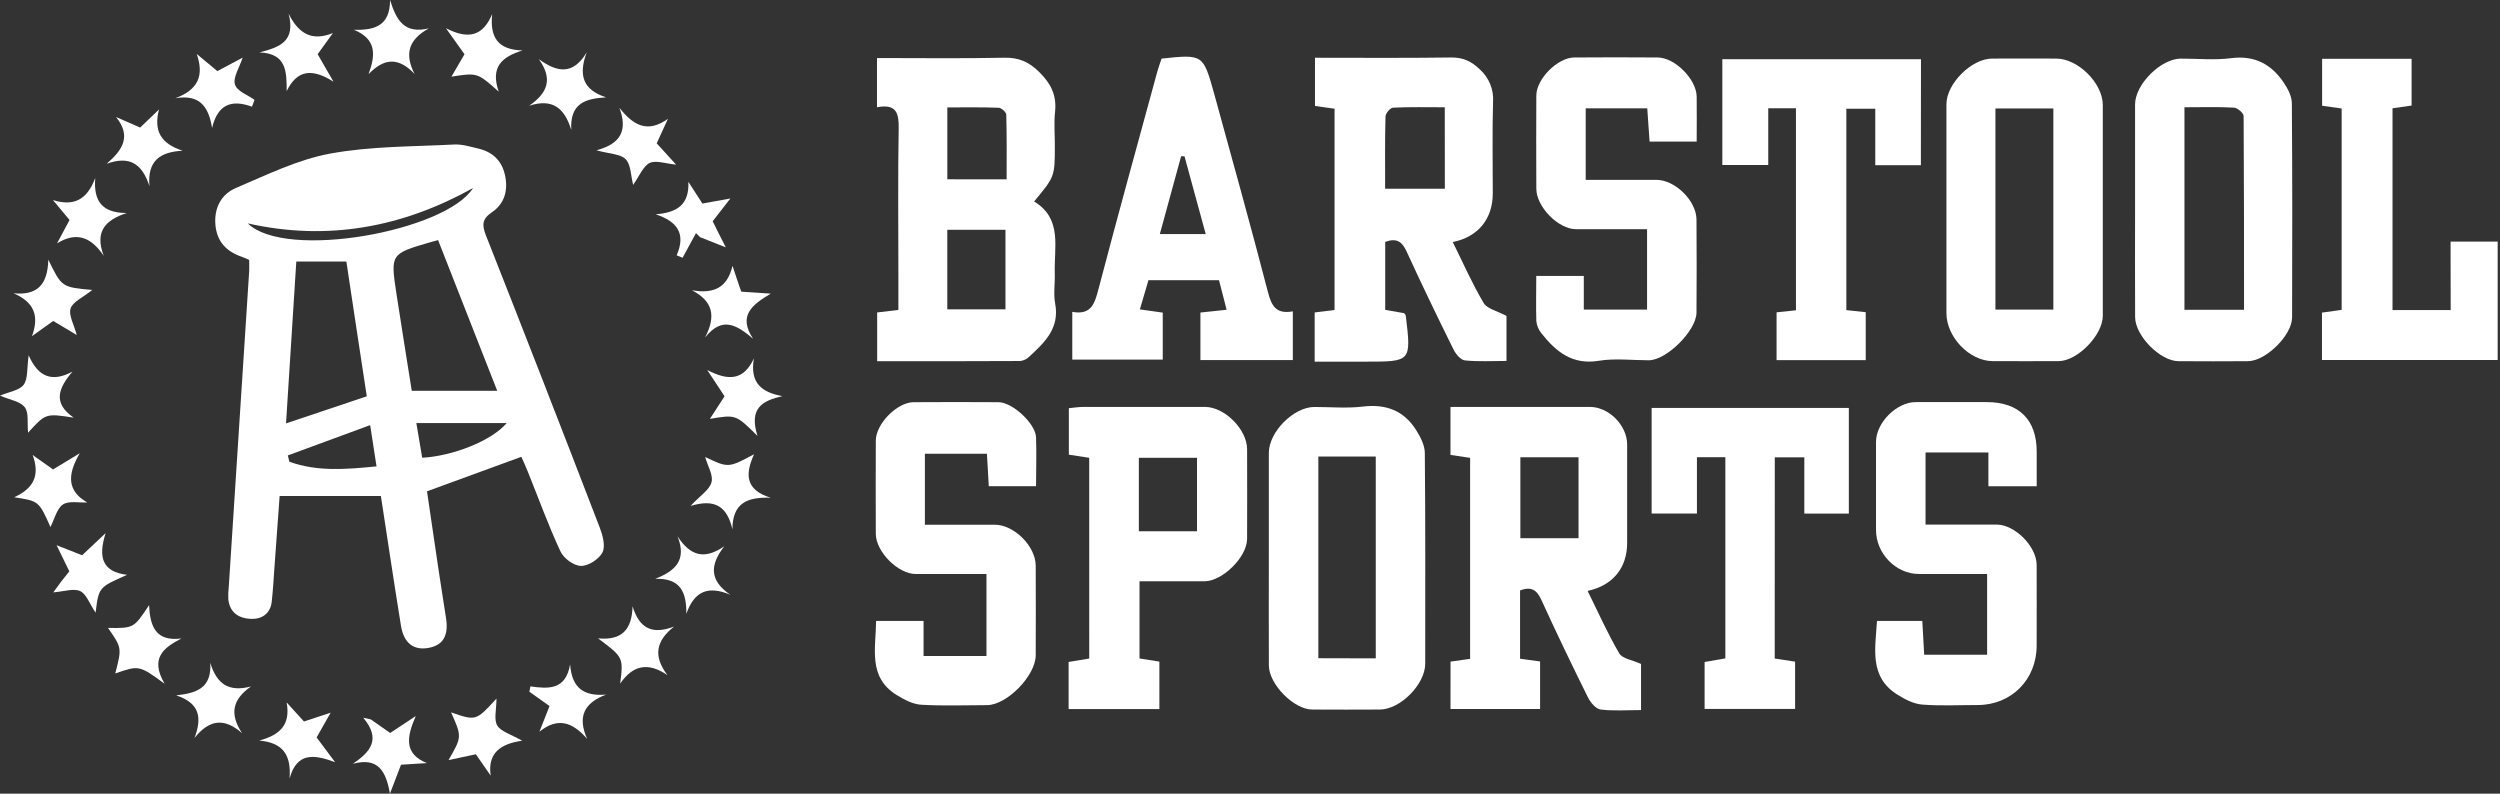
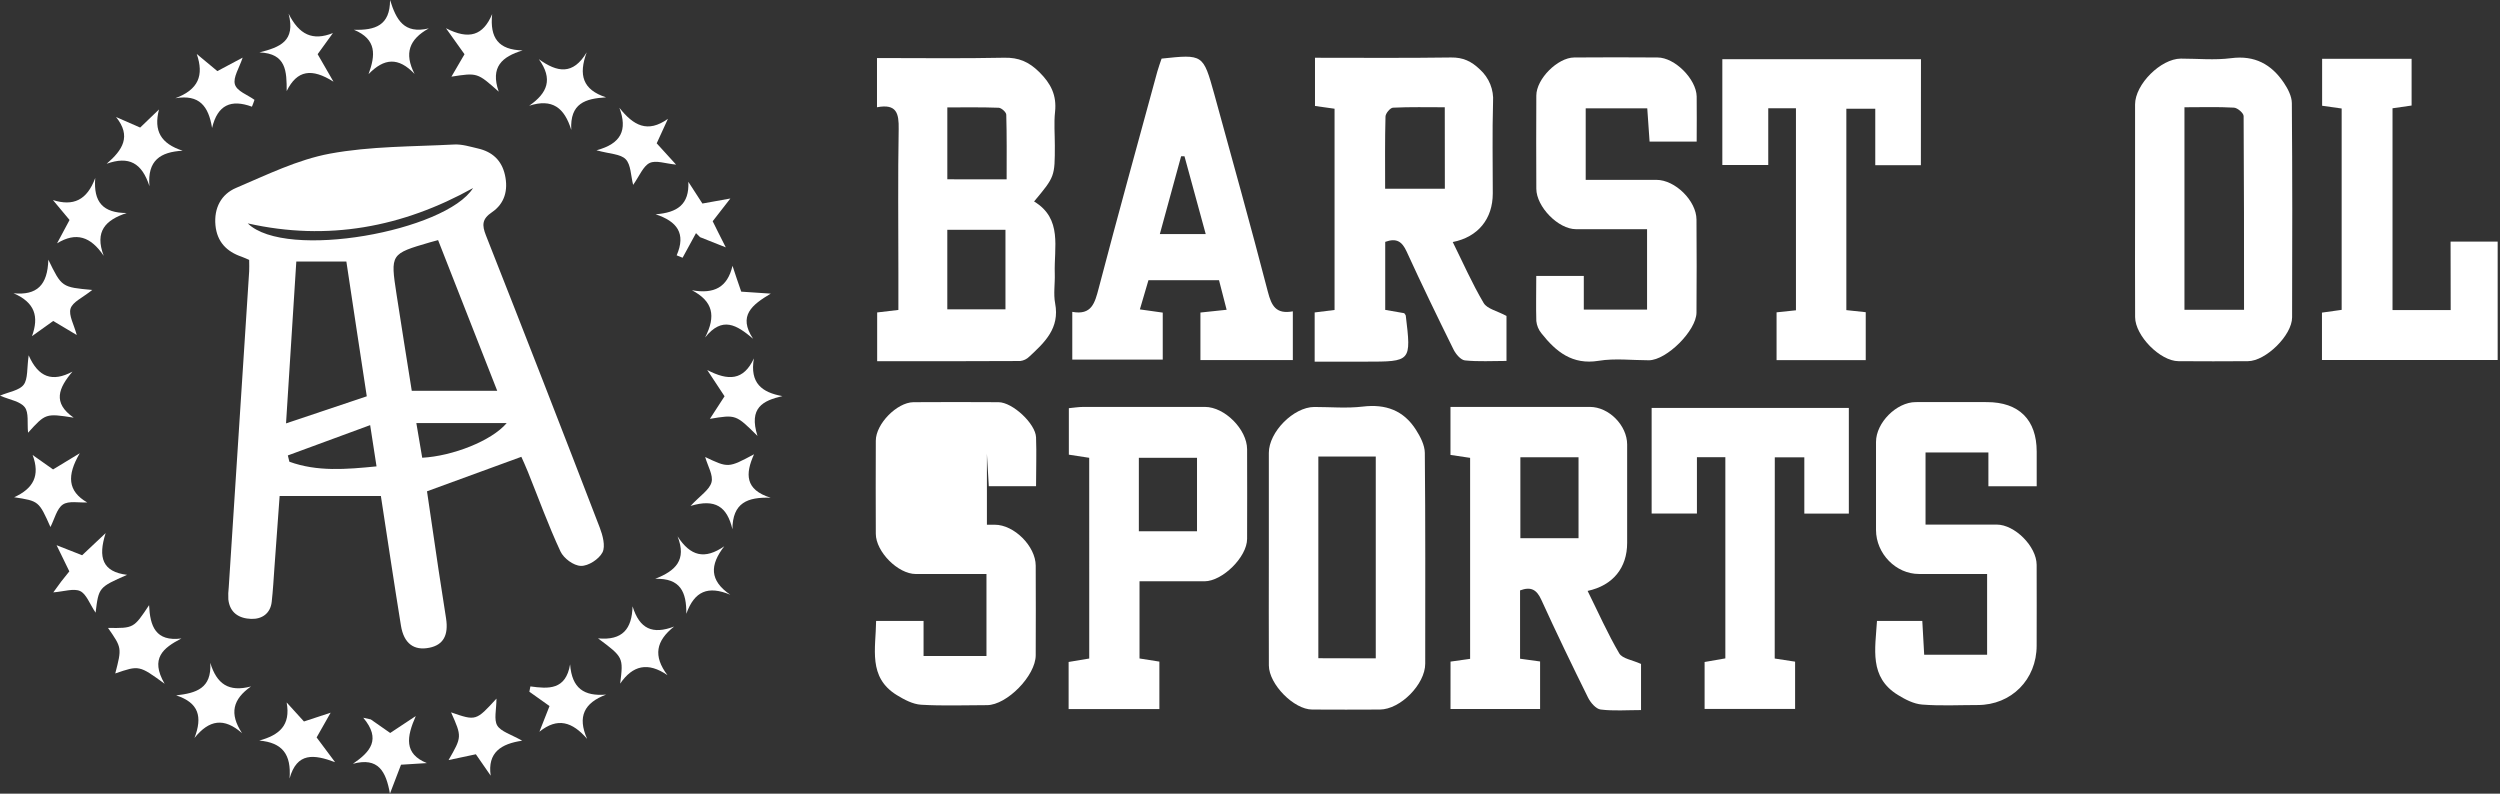
<svg xmlns="http://www.w3.org/2000/svg" width="252" height="80" viewBox="0 0 252 80" fill="none">
  <rect x="0" y="0" width="252" height="80" fill="#333333" stroke="none" />
  <path d="M38.393 49.997H28.187C28.025 52.229 27.852 54.685 27.668 57.136C27.584 58.314 27.52 59.495 27.389 60.665C27.258 61.835 26.414 62.423 25.314 62.384C24.113 62.343 23.167 61.788 23.016 60.421C22.994 60.009 23.008 59.595 23.058 59.185C23.745 48.576 24.431 37.965 25.116 27.352C25.138 27.003 25.116 26.651 25.116 26.199C24.87 26.094 24.625 25.972 24.362 25.88C22.849 25.364 21.88 24.383 21.718 22.711C21.553 20.97 22.301 19.576 23.789 18.944C26.889 17.627 29.999 16.091 33.261 15.486C37.354 14.73 41.595 14.785 45.778 14.566C46.571 14.524 47.389 14.785 48.182 14.968C49.609 15.295 50.567 16.146 50.899 17.635C51.243 19.171 50.866 20.527 49.587 21.394C48.587 22.071 48.57 22.681 48.981 23.723C52.845 33.519 56.67 43.338 60.454 53.18C60.753 53.956 61.046 55.051 60.733 55.675C60.379 56.362 59.309 57.061 58.558 57.042C57.807 57.022 56.822 56.279 56.495 55.584C55.277 52.972 54.297 50.252 53.217 47.574C52.979 46.978 52.706 46.396 52.552 46.047L43.042 49.523C43.405 52.002 43.804 54.721 44.206 57.438C44.452 59.074 44.711 60.704 44.963 62.334C45.225 64.031 44.684 65.007 43.287 65.29C41.724 65.611 40.707 64.865 40.414 63.055C39.727 58.805 39.091 54.547 38.393 49.997ZM50.12 39.393C48.099 34.244 46.138 29.243 44.159 24.203C43.77 24.308 43.556 24.364 43.341 24.427C39.359 25.592 39.348 25.592 39.97 29.662C40.465 32.897 40.989 36.124 41.506 39.393H50.12ZM29.868 26.363C29.511 31.971 29.173 37.3 28.832 42.678L36.971 39.947C36.282 35.389 35.576 30.826 34.914 26.363H29.868ZM29.014 45.908C29.067 46.118 29.117 46.329 29.17 46.543C31.982 47.56 34.866 47.316 37.954 47.011C37.742 45.625 37.558 44.447 37.312 42.853L29.014 45.908ZM42.548 46.141C45.619 45.977 49.556 44.441 51.075 42.645H41.967C42.182 43.876 42.363 44.965 42.559 46.141H42.548ZM24.976 22.52C28.807 26.265 44.96 23.299 47.685 18.955C40.571 22.911 33.037 24.33 24.987 22.52H24.976Z" fill="white" />
  <path d="M146.437 24.397C147.467 26.476 148.392 28.581 149.553 30.543C149.908 31.139 150.913 31.336 151.854 31.846V36.382C150.422 36.382 149.025 36.468 147.666 36.329C147.241 36.285 146.741 35.689 146.51 35.22C144.896 31.952 143.302 28.666 141.785 25.348C141.33 24.358 140.78 23.962 139.63 24.38V31.236L141.545 31.569C141.64 31.708 141.696 31.752 141.701 31.805C142.26 36.454 142.26 36.454 137.658 36.454H132.518V31.494L134.523 31.245V10.959L132.551 10.682V5.822C137.187 5.822 141.727 5.861 146.264 5.794C147.476 5.778 148.319 6.174 149.185 7.011C149.638 7.422 149.991 7.929 150.219 8.495C150.447 9.06 150.543 9.67 150.5 10.277C150.413 13.349 150.472 16.421 150.472 19.495C150.472 22.062 148.992 23.892 146.437 24.397ZM145.633 10.812C143.86 10.812 142.134 10.771 140.414 10.854C140.135 10.868 139.663 11.428 139.658 11.747C139.593 14.15 139.621 16.559 139.621 19.024H145.641L145.633 10.812Z" fill="white" />
  <path d="M88.401 10.812V5.85C92.735 5.85 96.979 5.908 101.22 5.819C102.675 5.786 103.694 6.219 104.747 7.253C105.933 8.42 106.531 9.604 106.349 11.281C106.229 12.39 106.327 13.521 106.327 14.641C106.327 17.804 106.327 17.804 104.236 20.308C107.123 22.052 106.232 24.946 106.321 27.574C106.355 28.575 106.173 29.612 106.358 30.579C106.838 33.088 105.302 34.514 103.747 35.952C103.503 36.196 103.183 36.35 102.84 36.39C98.068 36.418 93.296 36.41 88.418 36.41V31.494L90.557 31.242V27.53C90.557 22.692 90.501 17.852 90.587 13.011C90.612 11.45 90.403 10.43 88.401 10.812ZM95.488 23.166V31.181H101.351V23.166H95.488ZM101.469 18.076C101.469 15.88 101.494 13.721 101.432 11.564C101.432 11.311 100.944 10.873 100.67 10.862C98.947 10.796 97.219 10.826 95.49 10.826V18.073L101.469 18.076Z" fill="white" />
  <path d="M146.214 66.69L148.188 66.412V46.152L146.208 45.855V41.017H148.352C152.323 41.017 156.294 41.017 160.264 41.017C162.177 41.017 164.011 42.883 164.017 44.796C164.017 48.104 164.017 51.417 164.017 54.724C164.017 57.219 162.604 59.01 160.032 59.565C161.091 61.697 162.04 63.848 163.218 65.858C163.537 66.399 164.545 66.526 165.416 66.925V71.575C163.989 71.575 162.652 71.683 161.342 71.519C160.873 71.461 160.328 70.826 160.077 70.322C158.455 67.05 156.871 63.762 155.358 60.444C154.897 59.44 154.328 59.102 153.222 59.512V66.399L155.241 66.676V71.464H146.211L146.214 66.69ZM159.116 54.253V46.094H153.253V54.253H159.116Z" fill="white" />
  <path d="M215.215 20.979C215.215 17.494 215.215 14.014 215.215 10.53C215.215 8.497 217.809 5.919 219.827 5.908C221.517 5.908 223.231 6.08 224.895 5.864C227.269 5.556 228.958 6.474 230.223 8.359C230.619 8.952 231.01 9.703 231.018 10.385C231.074 17.594 231.066 24.785 231.044 31.988C231.044 33.798 228.391 36.396 226.593 36.407C224.259 36.424 221.926 36.424 219.596 36.407C217.756 36.407 215.231 33.856 215.22 31.971C215.198 28.295 215.215 24.635 215.215 20.979ZM220.193 10.812V31.225H226.199C226.199 24.652 226.199 18.176 226.157 11.7C226.157 11.4 225.535 10.868 225.183 10.851C223.575 10.757 221.947 10.812 220.193 10.812Z" fill="white" />
  <path d="M117.088 5.908C121.277 5.462 121.277 5.462 122.393 9.465C124.22 16.119 126.074 22.75 127.805 29.426C128.165 30.812 128.612 31.697 130.318 31.384V36.296H121.003V31.503L123.644 31.225C123.365 30.18 123.13 29.232 122.876 28.242H115.765C115.502 29.141 115.226 30.072 114.899 31.187L117.205 31.511V36.249H108.086V31.436C110.041 31.794 110.359 30.541 110.75 29.052C112.663 21.755 114.676 14.489 116.658 7.214C116.781 6.765 116.949 6.327 117.088 5.908ZM119.389 15.75H119.057C118.356 18.32 117.661 20.887 116.912 23.593H121.536C120.791 20.865 120.093 18.298 119.395 15.75H119.389Z" fill="white" />
-   <path d="M196.2 20.948C196.2 17.463 196.2 13.984 196.2 10.502C196.2 8.434 198.73 5.913 200.796 5.905C202.951 5.894 205.109 5.894 207.268 5.905C209.466 5.905 211.959 8.386 211.962 10.588C211.962 17.67 211.962 24.752 211.962 31.832C211.962 33.773 209.418 36.388 207.52 36.401C205.303 36.418 203.085 36.401 200.871 36.401C198.534 36.401 196.203 33.987 196.2 31.566C196.196 28.029 196.196 24.489 196.2 20.948ZM201.139 31.206H206.978V10.934H201.139V31.206Z" fill="white" />
  <path d="M127.899 56.279C127.899 52.736 127.899 49.193 127.899 45.653C127.899 43.538 130.39 41.037 132.47 41.023C134.104 41.023 135.757 41.175 137.368 40.984C139.677 40.707 141.492 41.364 142.74 43.341C143.176 44.028 143.614 44.874 143.622 45.65C143.689 52.734 143.664 59.817 143.662 66.903C143.662 68.98 141.148 71.511 139.093 71.522C136.817 71.535 134.542 71.535 132.269 71.522C130.429 71.522 127.916 68.98 127.902 67.086C127.883 63.488 127.899 59.883 127.899 56.279ZM138.677 66.363V46.022H132.889V66.349L138.677 66.363Z" fill="white" />
-   <path d="M88.312 62.589H93.095V66.124H99.436V57.86C97.054 57.86 94.689 57.86 92.31 57.86C90.515 57.86 88.29 55.614 88.281 53.809C88.268 50.68 88.268 47.551 88.281 44.422C88.281 42.734 90.406 40.566 92.07 40.541C94.927 40.522 97.786 40.522 100.645 40.541C102.06 40.541 104.386 42.706 104.434 44.087C104.493 45.672 104.434 47.264 104.434 49.01H99.671C99.606 47.901 99.547 46.873 99.481 45.736H93.229V52.892C95.541 52.892 97.906 52.892 100.271 52.892C102.225 52.892 104.389 55.057 104.4 57.014C104.413 60.025 104.413 63.036 104.4 66.047C104.4 68.106 101.499 71.07 99.492 71.079C97.275 71.079 95.055 71.17 92.846 71.037C92.009 70.984 91.149 70.524 90.403 70.069C87.469 68.27 88.284 65.373 88.312 62.589Z" fill="white" />
+   <path d="M88.312 62.589H93.095V66.124H99.436V57.86C97.054 57.86 94.689 57.86 92.31 57.86C90.515 57.86 88.29 55.614 88.281 53.809C88.268 50.68 88.268 47.551 88.281 44.422C88.281 42.734 90.406 40.566 92.07 40.541C94.927 40.522 97.786 40.522 100.645 40.541C102.06 40.541 104.386 42.706 104.434 44.087C104.493 45.672 104.434 47.264 104.434 49.01H99.671C99.606 47.901 99.547 46.873 99.481 45.736V52.892C95.541 52.892 97.906 52.892 100.271 52.892C102.225 52.892 104.389 55.057 104.4 57.014C104.413 60.025 104.413 63.036 104.4 66.047C104.4 68.106 101.499 71.07 99.492 71.079C97.275 71.079 95.055 71.17 92.846 71.037C92.009 70.984 91.149 70.524 90.403 70.069C87.469 68.27 88.284 65.373 88.312 62.589Z" fill="white" />
  <path d="M154.855 27.812H159.647V31.206H166.024V23.102C163.609 23.102 161.233 23.102 158.859 23.102C157.072 23.102 154.867 20.843 154.861 19.024C154.846 15.895 154.846 12.766 154.861 9.637C154.861 7.957 157.008 5.805 158.681 5.794C161.473 5.772 164.273 5.772 167.08 5.794C168.825 5.794 170.989 7.979 171.025 9.723C171.048 11.192 171.025 12.664 171.025 14.275H166.278C166.203 13.208 166.128 12.124 166.044 10.92H159.839V18.129C162.218 18.129 164.586 18.129 166.963 18.129C168.853 18.129 170.994 20.236 171.006 22.129C171.028 25.256 171.028 28.386 171.006 31.517C170.989 33.33 167.998 36.302 166.211 36.316C164.519 36.316 162.791 36.099 161.146 36.368C158.494 36.803 156.844 35.456 155.375 33.596C155.086 33.242 154.907 32.812 154.861 32.359C154.819 30.909 154.855 29.437 154.855 27.812Z" fill="white" />
  <path d="M189.2 62.592H193.768C193.829 63.701 193.888 64.788 193.958 65.994H200.301V57.857C198.031 57.857 195.728 57.857 193.424 57.857C191.121 57.857 189.108 55.822 189.102 53.421C189.102 50.468 189.102 47.513 189.102 44.549C189.102 42.609 191.168 40.541 193.097 40.532C195.49 40.518 197.881 40.532 200.274 40.532C203.51 40.532 205.299 42.309 205.299 45.523V49.016H200.43V45.611H194.094V52.878C196.507 52.878 198.886 52.878 201.265 52.878C203.094 52.878 205.283 55.079 205.294 56.931C205.311 59.648 205.294 62.362 205.294 65.079C205.294 68.5 202.744 71.067 199.349 71.067C197.481 71.067 195.608 71.167 193.748 71.02C192.91 70.954 192.05 70.51 191.31 70.053C188.39 68.264 189.029 65.412 189.2 62.592Z" fill="white" />
  <path d="M109.792 46.146L107.74 45.83V41.145C108.201 41.103 108.7 41.02 109.203 41.017C113.287 41.017 117.372 41.017 121.458 41.017C123.446 41.017 125.699 43.282 125.708 45.281C125.708 48.292 125.727 51.306 125.708 54.317C125.708 56.141 123.228 58.583 121.424 58.594C119.277 58.594 117.13 58.594 114.863 58.594V66.374L116.865 66.69V71.472H107.717V66.726L109.795 66.379L109.792 46.146ZM114.796 53.549H120.659V46.146H114.796V53.549Z" fill="white" />
  <path d="M193.625 16.651H189.027V10.959H186.112V31.261L188.066 31.469V36.302H179.078V31.483L181.032 31.278V10.912H178.24V16.634H173.611V5.969H193.634L193.625 16.651Z" fill="white" />
  <path d="M178.891 66.379L180.946 66.695V71.458H171.824V66.729L173.915 66.365V46.088H171.05V51.766H166.485V41.117H186.363V51.774H181.876V46.099H178.899C178.891 52.914 178.891 59.606 178.891 66.379Z" fill="white" />
  <path d="M247.018 24.353H251.765V36.291H234.054V31.511L236.039 31.234V10.937L234.07 10.66V5.925H243.089V10.638C242.514 10.718 241.908 10.804 241.166 10.915V31.253H247.029L247.018 24.353Z" fill="white" />
  <path d="M10.887 63.294C13.481 63.33 13.481 63.33 15.027 61.001C15.125 63.133 15.686 64.691 18.286 64.358C16.463 65.306 15.095 66.346 16.594 68.924C14.028 67.053 14.028 67.053 11.618 67.885C12.286 65.303 12.286 65.303 10.887 63.294Z" fill="white" />
  <path d="M62.434 10.868C63.846 12.648 65.265 13.449 67.328 11.977L66.195 14.447L68.149 16.593C67.085 16.496 66.111 16.119 65.471 16.435C64.832 16.751 64.444 17.754 63.821 18.636C63.578 17.685 63.598 16.601 63.073 16.055C62.548 15.509 61.487 15.528 60.124 15.148C62.624 14.486 63.271 13.1 62.434 10.868Z" fill="white" />
  <path d="M62.514 68.908C62.841 66.257 62.841 66.257 60.281 64.347C62.769 64.583 63.698 63.38 63.763 61.12C64.469 63.402 65.779 63.981 67.951 63.155C66.128 64.599 65.809 66.11 67.281 68.059C65.312 66.701 63.774 67.064 62.514 68.908Z" fill="white" />
  <path d="M16.027 11.034C15.469 13.199 16.214 14.48 18.414 15.193C16.181 15.312 14.838 16.157 15.064 18.766C14.302 16.413 12.992 15.703 10.75 16.507C12.367 15.121 13.263 13.734 11.696 11.794L14.128 12.858L16.027 11.034Z" fill="white" />
  <path d="M73.828 53.349C73.29 51.065 72.097 50.244 69.607 50.998C70.593 49.942 71.514 49.376 71.72 48.614C71.913 47.907 71.343 46.989 71.081 46.066C73.415 47.175 73.415 47.175 76.007 45.789C75.124 47.752 75.074 49.365 77.682 50.172C75.348 50.092 73.84 50.676 73.828 53.349Z" fill="white" />
  <path d="M45.468 71.805C47.981 72.675 47.981 72.675 50.044 70.419C50.044 71.528 49.765 72.531 50.123 73.133C50.48 73.734 51.519 74.031 52.636 74.663C50.508 74.971 49.126 75.85 49.461 78.187C48.975 77.488 48.489 76.787 47.967 76.03L45.214 76.615C46.566 74.269 46.566 74.269 45.468 71.805Z" fill="white" />
  <path d="M53.339 10.66C55.196 9.373 55.76 7.973 54.314 5.963C56.176 7.311 57.765 7.585 59.139 5.273C58.301 7.555 58.723 9.046 61.093 9.812C59.005 9.939 57.435 10.402 57.584 13.097C56.897 10.865 55.679 9.903 53.339 10.66Z" fill="white" />
  <path d="M1.427 50.122C3.359 49.246 4.065 47.951 3.289 45.864L5.35 47.319L8.041 45.686C6.729 47.923 6.813 49.509 8.79 50.646C7.952 50.69 6.933 50.455 6.333 50.859C5.732 51.264 5.495 52.318 5.085 53.124C3.917 50.505 3.917 50.505 1.427 50.122Z" fill="white" />
  <path d="M25.395 10.754C23.301 9.986 21.933 10.552 21.377 12.9C21.022 10.704 20.101 9.49 17.672 9.903C20.012 9.027 20.573 7.605 19.833 5.442L21.91 7.167L24.46 5.808C24.119 6.848 23.474 7.801 23.678 8.503C23.882 9.204 24.959 9.556 25.652 10.064C25.576 10.297 25.484 10.535 25.395 10.754Z" fill="white" />
  <path d="M73.159 24.935L70.567 23.906L70.157 23.499L68.805 25.98L68.208 25.739C69.165 23.535 68.261 22.318 66.086 21.6C68.289 21.433 69.492 20.602 69.386 18.326C69.841 19.035 70.302 19.742 70.802 20.516L73.622 20.008L71.838 22.301C72.206 23.064 72.625 23.87 73.159 24.935Z" fill="white" />
  <path d="M68.297 54.062C69.612 56.083 71.039 56.424 73.008 55.062C71.542 56.953 71.5 58.511 73.614 59.95C71.38 59.013 69.998 59.576 69.182 61.869C69.202 59.692 68.602 58.264 66.041 58.345C68.096 57.544 69.244 56.454 68.297 54.062Z" fill="white" />
  <path d="M5.752 24.527L7.011 22.174L5.336 20.166C7.374 20.807 8.767 20.202 9.602 17.935C9.396 20.41 10.42 21.464 12.769 21.472C10.652 22.171 9.513 23.305 10.454 25.786C9.142 23.843 7.681 23.352 5.752 24.527Z" fill="white" />
  <path d="M21.195 66.814C21.849 68.941 23.041 69.792 25.306 69.193C23.46 70.48 23.094 71.935 24.401 73.906C22.578 72.301 21.078 72.551 19.604 74.386C20.422 72.251 20.051 70.84 17.758 70.094C19.766 69.864 21.357 69.404 21.195 66.814Z" fill="white" />
  <path d="M57.466 66.967C57.651 69.387 58.862 70.197 61.096 70.016C58.885 70.848 58.184 72.234 59.181 74.477C57.69 72.758 56.207 72.282 54.373 73.759L55.392 71.17L53.359 69.725C53.395 69.545 53.431 69.371 53.465 69.19C55.291 69.445 57.031 69.567 57.466 66.967Z" fill="white" />
  <path d="M71.073 34.017C72.19 31.846 71.874 30.372 69.746 29.257C71.98 29.653 73.32 28.98 73.837 26.795C74.116 27.641 74.395 28.489 74.716 29.398L77.693 29.598C75.808 30.721 74.365 31.816 75.911 34.148C74.247 32.739 72.812 31.852 71.073 34.017Z" fill="white" />
  <path d="M4.872 26.177C6.221 28.949 6.221 28.949 9.301 29.227C8.335 30.006 7.329 30.424 7.114 31.101C6.899 31.777 7.461 32.722 7.737 33.77C6.846 33.238 6.162 32.825 5.364 32.354L3.225 33.884C3.94 31.91 3.529 30.499 1.368 29.562C3.719 29.789 4.8 28.75 4.872 26.177Z" fill="white" />
  <path d="M26.152 5.284C28.204 4.755 29.818 4.175 29.092 1.378C30.15 3.499 31.513 4.15 33.559 3.332L32.018 5.462L33.615 8.234C31.426 6.848 29.944 7.058 28.899 9.179C28.896 7.208 28.88 5.387 26.152 5.284Z" fill="white" />
  <path d="M12.811 57.943C9.949 59.204 9.949 59.204 9.636 61.758C9.03 60.859 8.706 59.867 8.069 59.576C7.433 59.285 6.419 59.629 5.372 59.712C5.69 59.274 5.931 58.933 6.182 58.603C6.433 58.273 6.693 57.962 6.989 57.594L5.704 54.957L8.279 55.969L10.649 53.737C9.865 56.191 10.317 57.644 12.811 57.943Z" fill="white" />
  <path d="M50.271 9.24C48.118 7.319 48.118 7.319 45.505 7.727L46.822 5.467C46.348 4.799 45.848 4.098 44.952 2.844C47.289 4.048 48.704 3.574 49.609 1.422C49.361 3.831 50.243 5.026 52.681 5.082C50.603 5.714 49.405 6.745 50.271 9.24Z" fill="white" />
  <path d="M37.376 72.517L39.331 73.884L41.911 72.176C40.978 74.294 40.71 75.983 43.028 76.92L40.423 77.083L39.306 80C38.912 77.754 38.13 76.296 35.57 76.992C37.318 75.797 38.451 74.536 36.617 72.348L37.376 72.517Z" fill="white" />
  <path d="M26.135 74.649C28.148 74.095 29.318 73.124 28.894 70.807L30.639 72.725L33.33 71.838C32.772 72.831 32.362 73.549 31.915 74.333C32.423 75.013 32.942 75.703 33.777 76.828C31.647 76.035 29.935 75.805 29.187 78.475C29.379 76.022 28.45 74.854 26.135 74.649Z" fill="white" />
  <path d="M76.353 43.94C74.177 41.78 74.177 41.78 71.558 42.221C72.083 41.408 72.536 40.712 73.035 39.944L71.288 37.297C73.415 38.406 74.954 38.367 75.992 36.127C75.562 38.622 76.799 39.559 78.866 39.928C76.9 40.385 75.456 41.092 76.353 43.94Z" fill="white" />
  <path d="M7.427 42.099C4.601 41.663 4.602 41.663 2.828 43.618C2.728 42.642 2.923 41.594 2.493 41.045C2.021 40.444 0.977 40.302 0 39.883C0.902 39.495 1.954 39.36 2.39 38.775C2.826 38.19 2.703 37.128 2.89 35.816C3.87 38.048 5.28 38.542 7.307 37.458C5.903 39.107 5.272 40.61 7.427 42.099Z" fill="white" />
  <path d="M41.788 7.452C40.146 5.728 38.717 5.861 37.15 7.472C37.843 5.581 38.005 3.964 35.67 3C37.818 3.066 39.32 2.57 39.317 0C39.94 1.991 40.713 3.457 43.226 2.861C41.241 3.964 40.721 5.376 41.788 7.452Z" fill="white" />
</svg>